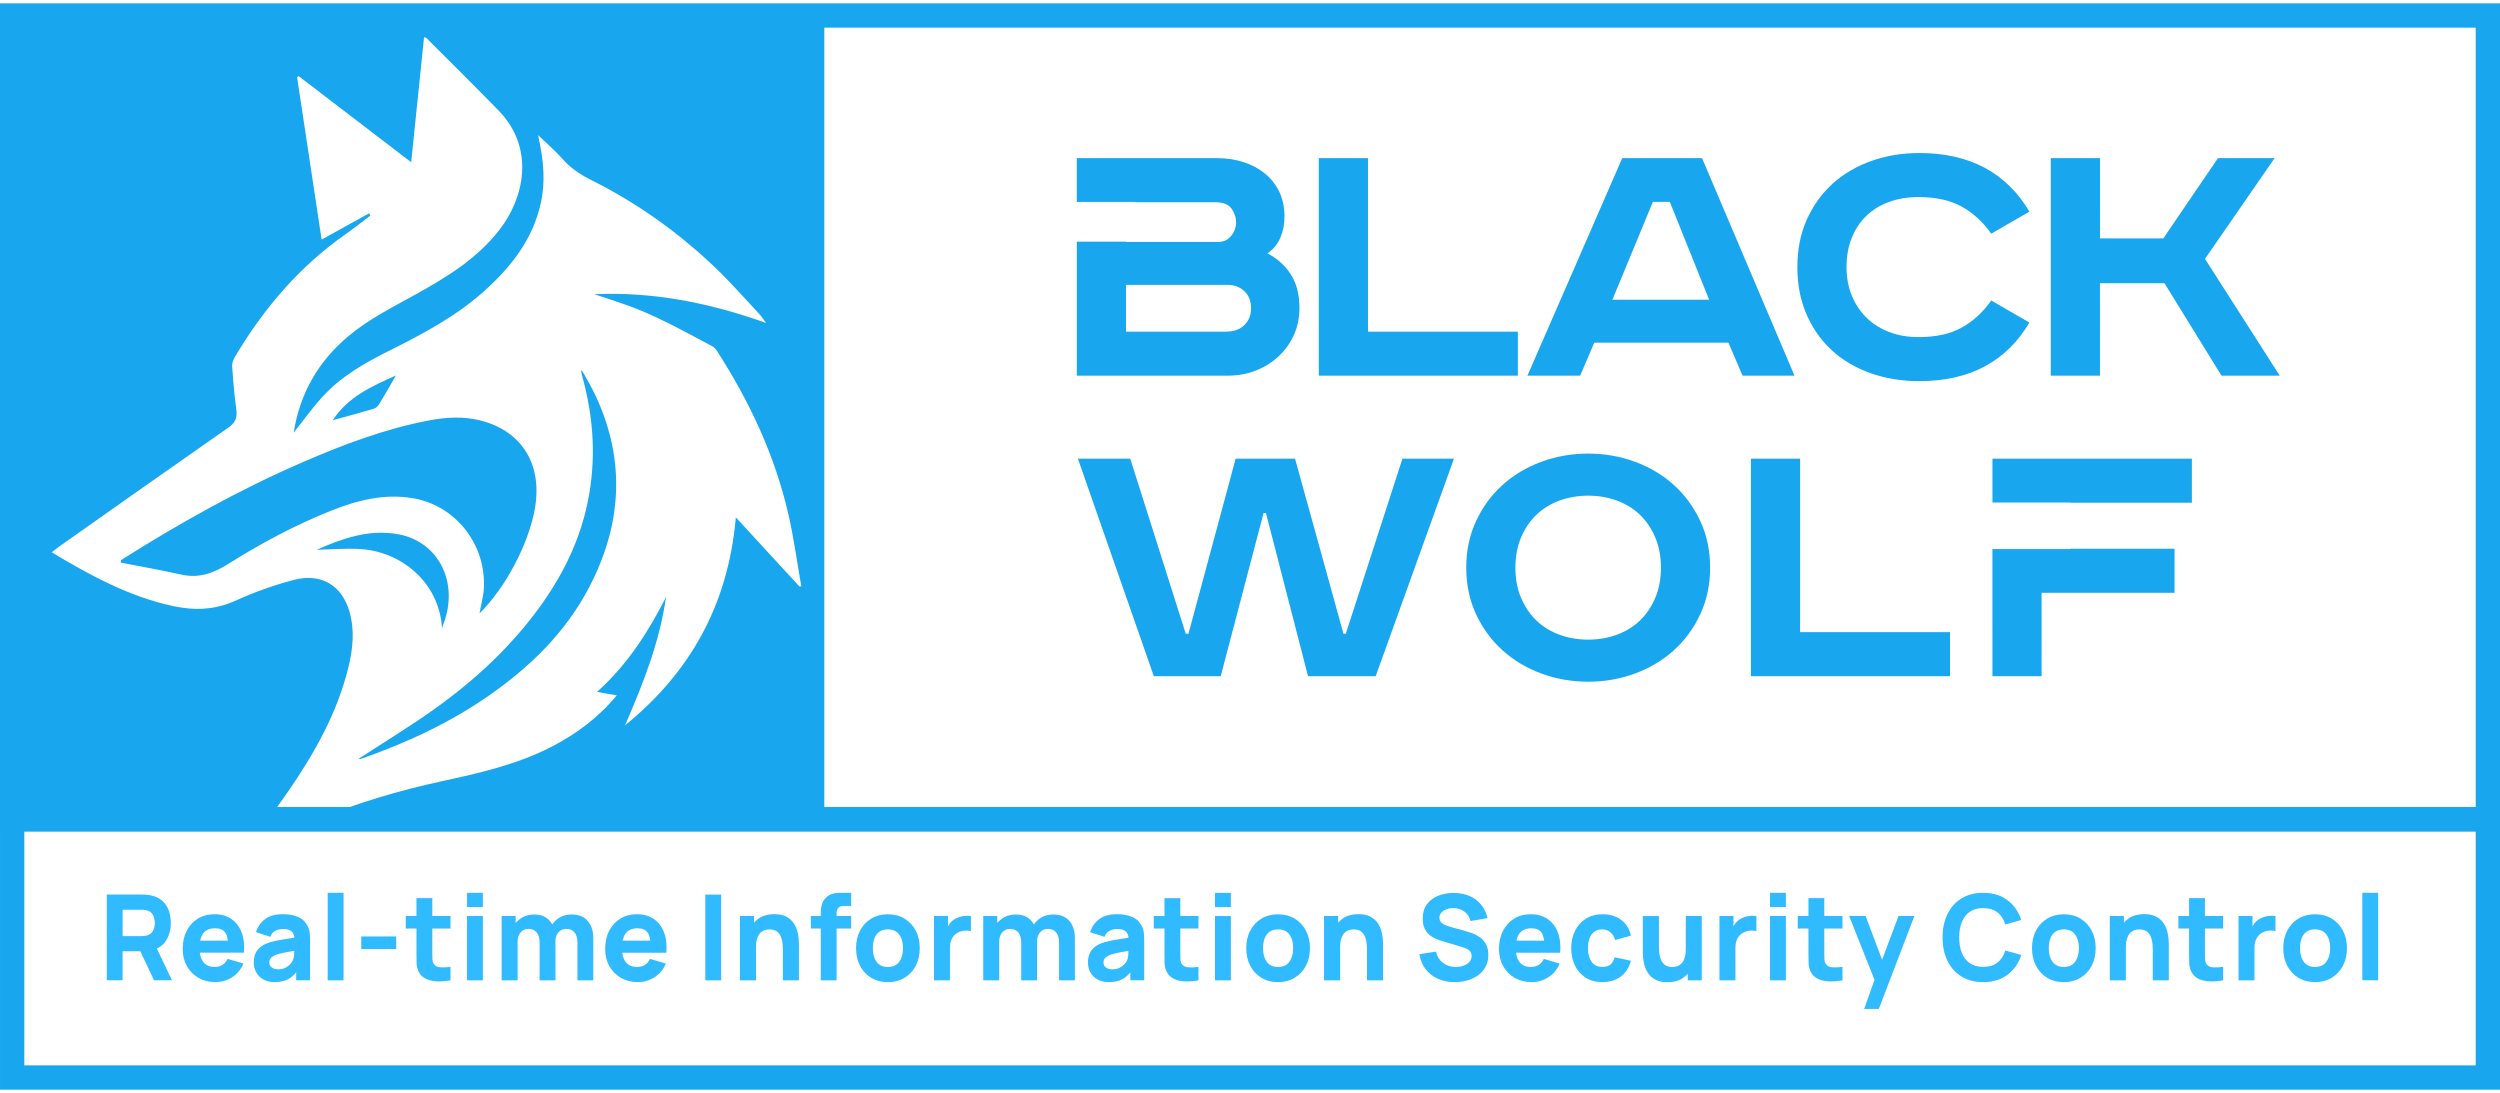
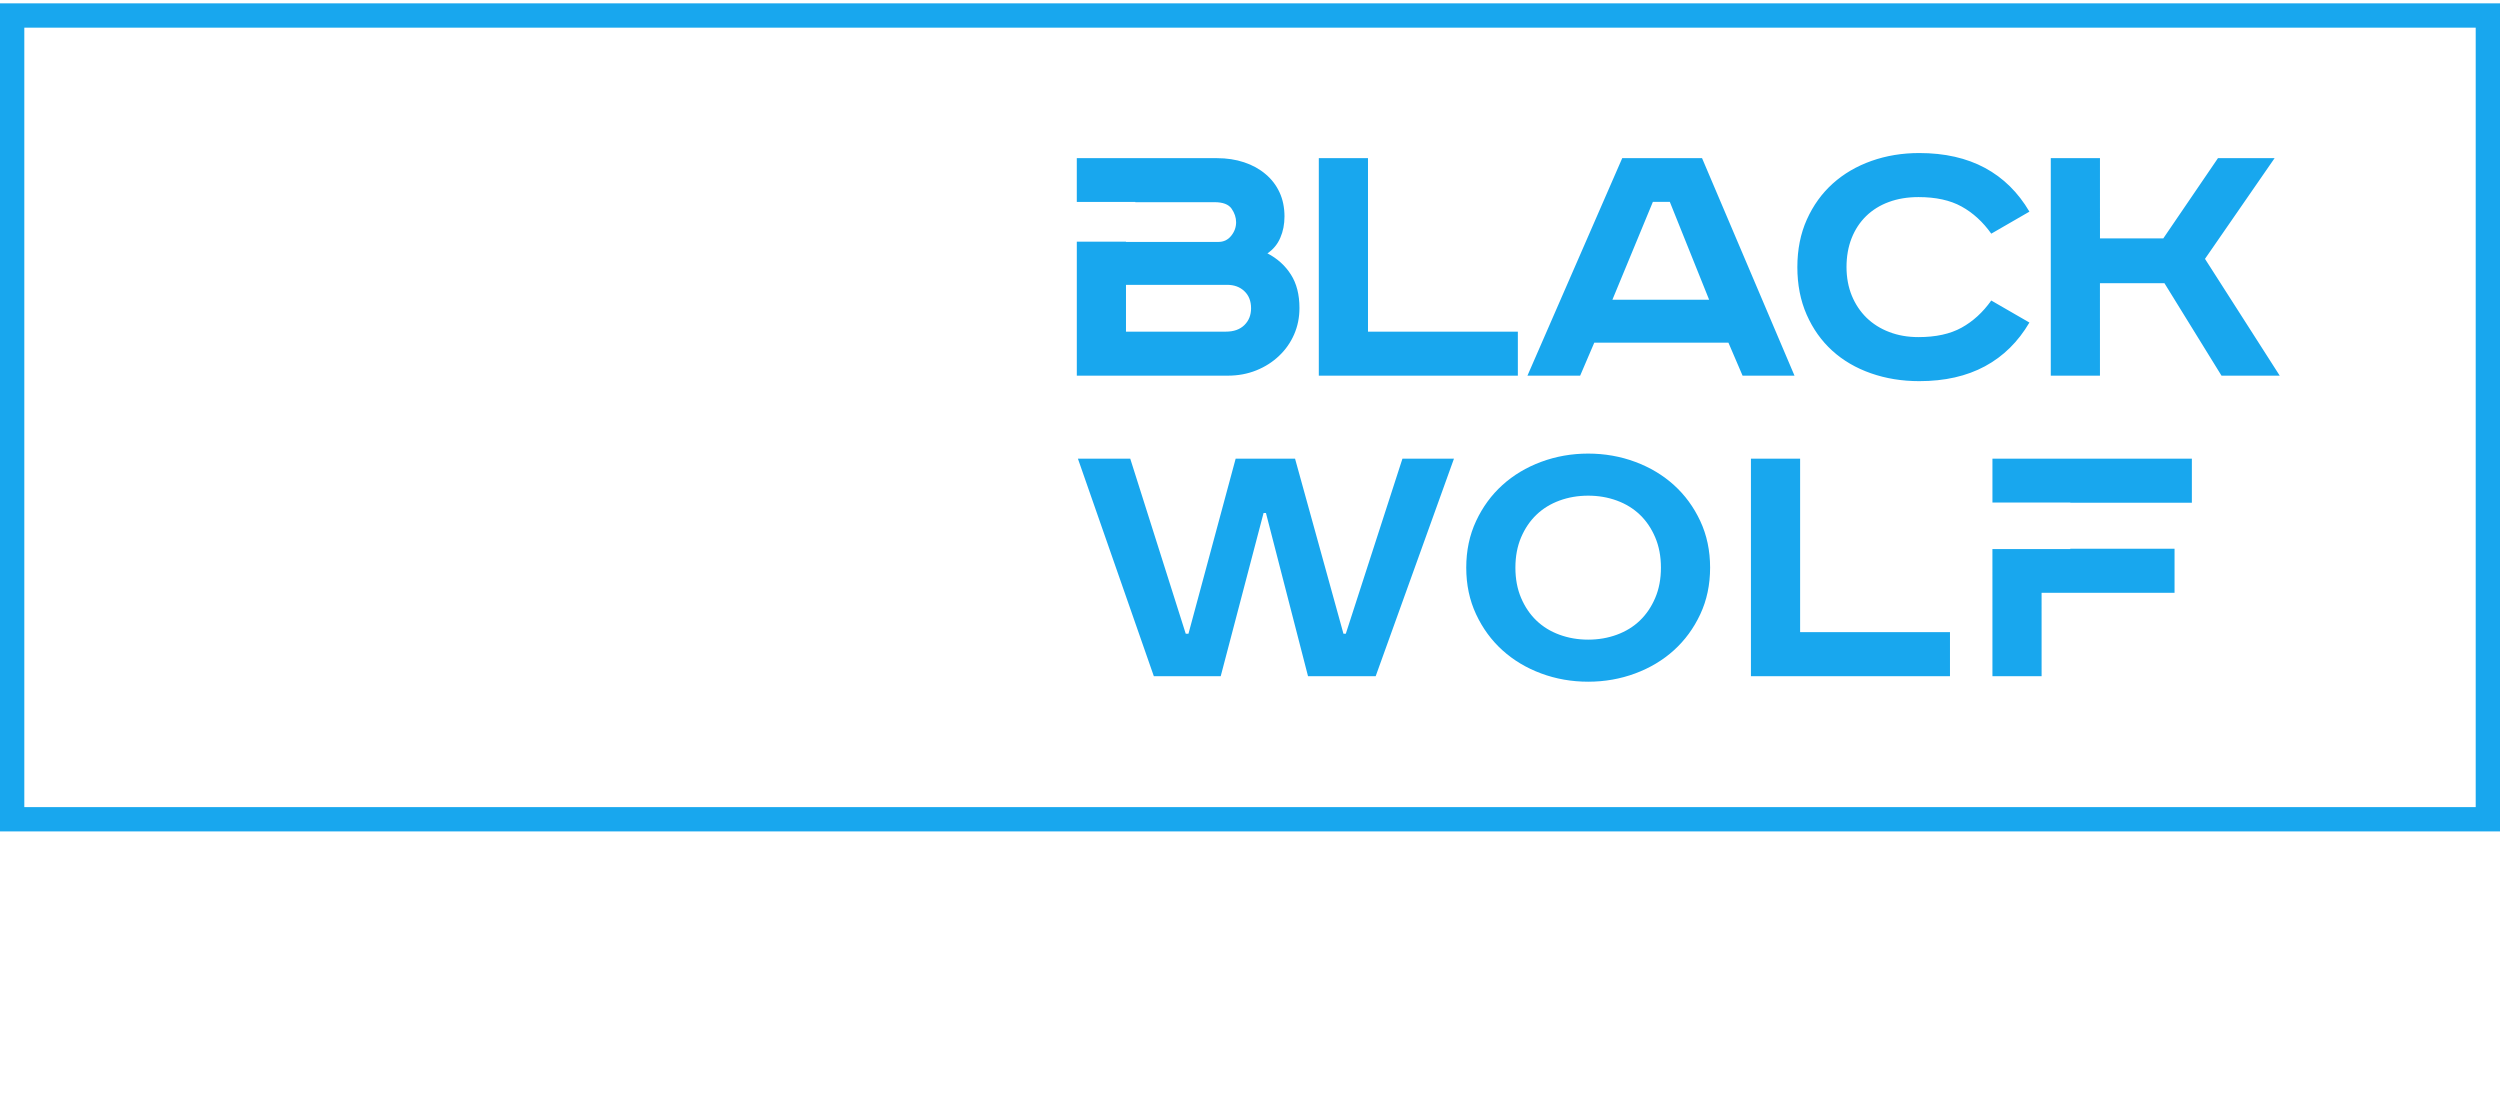
<svg xmlns="http://www.w3.org/2000/svg" xml:space="preserve" width="215" height="94" version="1.1" style="shape-rendering:geometricPrecision; text-rendering:geometricPrecision; image-rendering:optimizeQuality; fill-rule:evenodd; clip-rule:evenodd" viewBox="0 0 1443.67 627.32">
  <defs>
    <style type="text/css">
   
    .fil2 {fill:#18A7EE}
    .fil1 {fill:#18A7EE;fill-rule:nonzero}
    .fil0 {fill:#30BAFF;fill-rule:nonzero}
   
  </style>
  </defs>
  <g id="_x0020_7">
    <g id="_2248646873152">
-       <path class="fil0" d="M61.66 564.15l0 -49.5 20.43 0c0.48,0 1.11,0.02 1.91,0.05 0.8,0.03 1.5,0.11 2.13,0.23 2.89,0.45 5.27,1.43 7.11,2.92 1.85,1.49 3.21,3.36 4.07,5.62 0.88,2.25 1.32,4.77 1.32,7.55 0,4.15 -1.02,7.69 -3.03,10.63 -2.01,2.94 -5.17,4.77 -9.48,5.45l-4.04 0.28 -11.29 0 0 16.77 -9.14 0zm27.3 0l-9.55 -20.15 9.41 -1.85 10.5 22 -10.35 0zm-18.16 -25.5l10.89 0c0.47,0 0.99,-0.02 1.54,-0.07 0.56,-0.05 1.07,-0.14 1.55,-0.28 1.23,-0.34 2.18,-0.92 2.86,-1.74 0.68,-0.81 1.14,-1.72 1.4,-2.71 0.25,-0.99 0.38,-1.93 0.38,-2.82 0,-0.9 -0.13,-1.85 -0.38,-2.85 -0.26,-0.99 -0.72,-1.9 -1.4,-2.71 -0.68,-0.81 -1.63,-1.38 -2.86,-1.73 -0.48,-0.14 -0.99,-0.23 -1.55,-0.28 -0.56,-0.05 -1.07,-0.07 -1.54,-0.07l-10.89 0 0 15.27zm53.6 26.54c-3.72,0 -6.99,-0.83 -9.82,-2.47 -2.84,-1.64 -5.06,-3.9 -6.66,-6.77 -1.61,-2.87 -2.41,-6.17 -2.41,-9.88 0,-4.06 0.78,-7.59 2.36,-10.59 1.57,-3 3.73,-5.34 6.49,-7 2.76,-1.66 5.94,-2.48 9.52,-2.48 3.81,0 7.05,0.92 9.72,2.75 2.67,1.84 4.64,4.42 5.92,7.73 1.27,3.33 1.73,7.23 1.34,11.73l-9.05 0 0 -3.44c0,-3.79 -0.58,-6.51 -1.76,-8.17 -1.18,-1.66 -3.1,-2.49 -5.78,-2.49 -3.11,0 -5.4,0.96 -6.87,2.9 -1.46,1.93 -2.2,4.8 -2.2,8.58 0,3.46 0.74,6.14 2.2,8.02 1.47,1.89 3.63,2.84 6.47,2.84 1.8,0 3.33,-0.4 4.61,-1.2 1.27,-0.8 2.25,-1.96 2.92,-3.47l9.15 2.68c-1.38,3.39 -3.52,6.02 -6.47,7.9 -2.95,1.89 -6.17,2.82 -9.68,2.82zm-12.03 -16.98l0 -6.95 24.07 0 0 6.95 -24.07 0zm46.28 16.98c-2.6,0 -4.81,-0.52 -6.6,-1.54 -1.81,-1.03 -3.17,-2.39 -4.1,-4.09 -0.94,-1.71 -1.4,-3.59 -1.4,-5.65 0,-1.72 0.25,-3.29 0.77,-4.71 0.51,-1.42 1.35,-2.68 2.51,-3.77 1.15,-1.09 2.71,-2 4.65,-2.73 1.35,-0.5 2.95,-0.95 4.81,-1.34 1.86,-0.39 3.97,-0.77 6.32,-1.12 2.35,-0.36 4.94,-0.75 7.77,-1.19l-3.29 1.86c0,-2.2 -0.52,-3.82 -1.54,-4.85 -1.03,-1.03 -2.75,-1.55 -5.18,-1.55 -1.34,0 -2.75,0.33 -4.2,0.99 -1.46,0.67 -2.48,1.85 -3.06,3.54l-8.27 -2.68c0.92,-3.06 2.65,-5.56 5.18,-7.49 2.52,-1.93 5.98,-2.89 10.35,-2.89 3.2,0 6.05,0.5 8.54,1.51 2.49,1.01 4.37,2.75 5.65,5.23 0.72,1.37 1.15,2.75 1.28,4.12 0.13,1.38 0.2,2.91 0.2,4.61l0 22.69 -8 0 0 -7.63 1.14 1.58c-1.77,2.5 -3.68,4.3 -5.72,5.4 -2.06,1.11 -4.66,1.68 -7.79,1.68zm1.94 -7.36c1.68,0 3.1,-0.31 4.27,-0.92 1.15,-0.6 2.07,-1.3 2.75,-2.08 0.68,-0.78 1.15,-1.43 1.38,-1.96 0.48,-1.01 0.76,-2.19 0.84,-3.53 0.08,-1.34 0.11,-2.46 0.11,-3.35l2.69 0.68c-2.71,0.46 -4.91,0.84 -6.59,1.15 -1.68,0.31 -3.04,0.6 -4.07,0.85 -1.03,0.25 -1.93,0.53 -2.71,0.83 -0.91,0.37 -1.62,0.76 -2.16,1.18 -0.55,0.42 -0.95,0.89 -1.22,1.4 -0.25,0.5 -0.38,1.07 -0.38,1.68 0,0.85 0.21,1.58 0.62,2.18 0.42,0.6 1,1.07 1.76,1.4 0.76,0.32 1.67,0.48 2.72,0.48zm28.65 6.33l0 -50.53 9.15 0 0 50.53 -9.15 0zm19.38 -18.08l0 -7.23 20.17 0 0 7.23 -20.17 0zm51.52 18.08c-2.51,0.48 -4.97,0.68 -7.37,0.63 -2.42,-0.06 -4.57,-0.49 -6.46,-1.31 -1.89,-0.81 -3.34,-2.12 -4.33,-3.93 -0.9,-1.69 -1.36,-3.42 -1.41,-5.18 -0.05,-1.75 -0.07,-3.73 -0.07,-5.96l0 -31.69 9.14 0 0 31.15c0,1.45 0.02,2.74 0.06,3.9 0.03,1.15 0.25,2.08 0.68,2.77 0.81,1.31 2.1,2.02 3.87,2.13 1.77,0.12 3.74,0.02 5.89,-0.27l0 7.77zm-25.83 -29.9l0 -7.23 25.83 0 0 7.23 -25.83 0zm35.39 -12.38l0 -8.24 9.14 0 0 8.24 -9.14 0zm0 42.29l0 -37.13 9.14 0 0 37.13 -9.14 0zm63.75 0l0 -21.93c0,-2.45 -0.56,-4.37 -1.69,-5.73 -1.13,-1.37 -2.7,-2.04 -4.69,-2.04 -1.27,0 -2.39,0.29 -3.33,0.9 -0.95,0.61 -1.67,1.46 -2.2,2.55 -0.53,1.09 -0.8,2.35 -0.8,3.77l-3.84 -2.62c0,-2.54 0.6,-4.79 1.77,-6.73 1.18,-1.95 2.75,-3.48 4.74,-4.56 1.98,-1.09 4.18,-1.63 6.6,-1.63 4.15,0 7.28,1.25 9.4,3.76 2.12,2.51 3.18,5.8 3.18,9.86l0 24.41 -9.15 0zm-43.77 0l0 -37.13 8.07 0 0 12.31 1.15 0 0 24.82 -9.21 0zm21.92 0l0 -21.93c0,-2.45 -0.56,-4.37 -1.69,-5.73 -1.13,-1.37 -2.71,-2.04 -4.69,-2.04 -1.91,0 -3.44,0.66 -4.58,2.01 -1.15,1.34 -1.73,3.08 -1.73,5.21l-3.84 -2.75c0,-2.43 0.6,-4.61 1.78,-6.53 1.19,-1.93 2.8,-3.45 4.81,-4.57 2,-1.12 4.24,-1.69 6.73,-1.69 2.85,0 5.19,0.62 7.02,1.85 1.82,1.24 3.17,2.89 4.04,4.95 0.88,2.07 1.31,4.34 1.31,6.81l0 24.41 -9.14 0zm56.76 1.03c-3.72,0 -6.99,-0.83 -9.82,-2.47 -2.84,-1.64 -5.06,-3.9 -6.67,-6.77 -1.6,-2.87 -2.4,-6.17 -2.4,-9.88 0,-4.06 0.78,-7.59 2.36,-10.59 1.57,-3 3.73,-5.34 6.49,-7 2.75,-1.66 5.94,-2.48 9.51,-2.48 3.82,0 7.06,0.92 9.72,2.75 2.67,1.84 4.64,4.42 5.91,7.73 1.28,3.33 1.73,7.23 1.35,11.73l-9.05 0 0 -3.44c0,-3.79 -0.58,-6.51 -1.76,-8.17 -1.18,-1.66 -3.1,-2.49 -5.78,-2.49 -3.11,0 -5.4,0.96 -6.87,2.9 -1.46,1.93 -2.2,4.8 -2.2,8.58 0,3.46 0.74,6.14 2.2,8.02 1.47,1.89 3.62,2.84 6.46,2.84 1.8,0 3.33,-0.4 4.61,-1.2 1.28,-0.8 2.26,-1.96 2.93,-3.47l9.14 2.68c-1.37,3.39 -3.52,6.02 -6.46,7.9 -2.95,1.89 -6.17,2.82 -9.68,2.82zm-12.03 -16.98l0 -6.95 24.07 0 0 6.95 -24.07 0zm50.97 15.95l0 -49.5 9.15 0 0 49.5 -9.15 0zm44.79 0l0 -17.53c0,-0.85 -0.04,-1.94 -0.14,-3.25 -0.08,-1.32 -0.36,-2.63 -0.84,-3.96 -0.47,-1.33 -1.23,-2.44 -2.3,-3.33 -1.07,-0.9 -2.57,-1.34 -4.53,-1.34 -0.79,0 -1.62,0.13 -2.52,0.38 -0.89,0.25 -1.73,0.73 -2.52,1.45 -0.79,0.72 -1.42,1.79 -1.93,3.19 -0.5,1.39 -0.76,3.25 -0.76,5.57l-5.24 -2.55c0,-2.94 0.57,-5.68 1.74,-8.25 1.16,-2.56 2.92,-4.64 5.27,-6.22 2.34,-1.58 5.29,-2.37 8.86,-2.37 2.84,0 5.16,0.49 6.95,1.48 1.79,0.99 3.19,2.24 4.19,3.75 1,1.51 1.7,3.08 2.13,4.72 0.42,1.64 0.68,3.14 0.76,4.5 0.1,1.34 0.14,2.33 0.14,2.95l0 20.83 -9.29 0zm-24.81 0l0 -37.13 8.14 0 0 12.31 1.14 0 0 24.82 -9.28 0zm46.69 0l0 -36.99c0,-0.94 0.01,-2.01 0.06,-3.2 0.05,-1.19 0.24,-2.4 0.56,-3.61 0.33,-1.21 0.92,-2.32 1.8,-3.29 1.12,-1.29 2.34,-2.17 3.64,-2.64 1.32,-0.47 2.58,-0.72 3.82,-0.76 1.23,-0.03 2.28,-0.04 3.16,-0.04l4.5 0 0 7.56 -4.17 0c-1.43,0 -2.5,0.37 -3.19,1.11 -0.7,0.74 -1.04,1.64 -1.04,2.67l0 39.19 -9.14 0zm-5.72 -29.9l0 -7.23 23.27 0 0 7.23 -23.27 0zm44.45 30.94c-3.64,0 -6.85,-0.84 -9.61,-2.51 -2.75,-1.67 -4.89,-3.99 -6.43,-6.93 -1.54,-2.94 -2.31,-6.33 -2.31,-10.15 0,-3.88 0.78,-7.29 2.35,-10.23 1.58,-2.94 3.74,-5.24 6.49,-6.88 2.75,-1.66 5.94,-2.47 9.51,-2.47 3.66,0 6.88,0.84 9.64,2.51 2.76,1.67 4.92,3.98 6.47,6.92 1.54,2.94 2.32,6.33 2.32,10.16 0,3.85 -0.78,7.24 -2.34,10.19 -1.56,2.94 -3.72,5.25 -6.49,6.91 -2.76,1.66 -5.97,2.5 -9.6,2.5zm0 -8.74c2.94,0 5.14,-1.02 6.59,-3.05 1.44,-2.03 2.16,-4.62 2.16,-7.81 0,-3.3 -0.73,-5.94 -2.2,-7.9 -1.46,-1.97 -3.65,-2.96 -6.55,-2.96 -1.99,0 -3.62,0.46 -4.9,1.38 -1.28,0.92 -2.23,2.19 -2.84,3.81 -0.61,1.63 -0.92,3.52 -0.92,5.67 0,3.33 0.74,5.96 2.2,7.92 1.46,1.96 3.62,2.94 6.46,2.94zm26.64 7.7l0 -37.13 8.08 0 0 9.08 -0.88 -1.17c0.48,-1.28 1.1,-2.45 1.89,-3.51 0.79,-1.05 1.75,-1.93 2.9,-2.61 0.87,-0.55 1.82,-0.99 2.86,-1.3 1.03,-0.31 2.09,-0.5 3.19,-0.58 1.1,-0.08 2.2,-0.05 3.29,0.09l0 8.74c-1.01,-0.33 -2.18,-0.44 -3.51,-0.33 -1.33,0.1 -2.55,0.42 -3.62,0.95 -1.07,0.51 -1.98,1.17 -2.72,2.01 -0.74,0.84 -1.3,1.82 -1.68,2.96 -0.38,1.14 -0.58,2.42 -0.58,3.84l0 18.98 -9.21 0zm72.24 0l0 -21.93c0,-2.45 -0.56,-4.37 -1.69,-5.73 -1.13,-1.37 -2.71,-2.04 -4.69,-2.04 -1.27,0 -2.39,0.29 -3.33,0.9 -0.94,0.61 -1.66,1.46 -2.19,2.55 -0.53,1.09 -0.8,2.35 -0.8,3.77l-3.84 -2.62c0,-2.54 0.6,-4.79 1.77,-6.73 1.17,-1.95 2.75,-3.48 4.73,-4.56 1.99,-1.09 4.18,-1.63 6.6,-1.63 4.15,0 7.28,1.25 9.4,3.76 2.12,2.51 3.17,5.8 3.17,9.86l0 24.41 -9.14 0zm-43.78 0l0 -37.13 8.08 0 0 12.31 1.14 0 0 24.82 -9.21 0zm21.92 0l0 -21.93c0,-2.45 -0.56,-4.37 -1.69,-5.73 -1.13,-1.37 -2.7,-2.04 -4.69,-2.04 -1.9,0 -3.43,0.66 -4.58,2.01 -1.15,1.34 -1.73,3.08 -1.73,5.21l-3.84 -2.75c0,-2.43 0.6,-4.61 1.78,-6.53 1.19,-1.93 2.79,-3.45 4.81,-4.57 2,-1.12 4.24,-1.69 6.73,-1.69 2.85,0 5.19,0.62 7.02,1.85 1.82,1.24 3.17,2.89 4.03,4.95 0.88,2.07 1.32,4.34 1.32,6.81l0 24.41 -9.15 0zm50.65 1.03c-2.6,0 -4.81,-0.52 -6.6,-1.54 -1.8,-1.03 -3.17,-2.39 -4.1,-4.09 -0.93,-1.71 -1.4,-3.59 -1.4,-5.65 0,-1.72 0.25,-3.29 0.77,-4.71 0.51,-1.42 1.35,-2.68 2.51,-3.77 1.15,-1.09 2.7,-2 4.65,-2.73 1.34,-0.5 2.94,-0.95 4.81,-1.34 1.86,-0.39 3.97,-0.77 6.32,-1.12 2.36,-0.36 4.94,-0.75 7.77,-1.19l-3.29 1.86c0,-2.2 -0.53,-3.82 -1.55,-4.85 -1.03,-1.03 -2.75,-1.55 -5.17,-1.55 -1.35,0 -2.75,0.33 -4.21,0.99 -1.46,0.67 -2.48,1.85 -3.06,3.54l-8.27 -2.68c0.92,-3.06 2.65,-5.56 5.18,-7.49 2.53,-1.93 5.98,-2.89 10.36,-2.89 3.2,0 6.05,0.5 8.54,1.51 2.49,1.01 4.36,2.75 5.65,5.23 0.72,1.37 1.14,2.75 1.27,4.12 0.14,1.38 0.2,2.91 0.2,4.61l0 22.69 -8 0 0 -7.63 1.14 1.58c-1.77,2.5 -3.68,4.3 -5.72,5.4 -2.05,1.11 -4.66,1.68 -7.79,1.68zm1.94 -7.36c1.69,0 3.11,-0.31 4.27,-0.92 1.15,-0.6 2.08,-1.3 2.76,-2.08 0.68,-0.78 1.14,-1.43 1.38,-1.96 0.47,-1.01 0.76,-2.19 0.83,-3.53 0.08,-1.34 0.11,-2.46 0.11,-3.35l2.69 0.68c-2.71,0.46 -4.91,0.84 -6.59,1.15 -1.68,0.31 -3.03,0.6 -4.07,0.85 -1.03,0.25 -1.93,0.53 -2.71,0.83 -0.9,0.37 -1.62,0.76 -2.16,1.18 -0.55,0.42 -0.95,0.89 -1.21,1.4 -0.26,0.5 -0.39,1.07 -0.39,1.68 0,0.85 0.21,1.58 0.62,2.18 0.42,0.6 1,1.07 1.76,1.4 0.76,0.32 1.67,0.48 2.72,0.48zm49.77 6.33c-2.51,0.48 -4.97,0.68 -7.37,0.63 -2.41,-0.06 -4.56,-0.49 -6.46,-1.31 -1.89,-0.81 -3.33,-2.12 -4.33,-3.93 -0.89,-1.69 -1.36,-3.42 -1.41,-5.18 -0.05,-1.75 -0.06,-3.73 -0.06,-5.96l0 -31.69 9.14 0 0 31.15c0,1.45 0.02,2.74 0.06,3.9 0.02,1.15 0.25,2.08 0.68,2.77 0.8,1.31 2.1,2.02 3.87,2.13 1.77,0.12 3.73,0.02 5.88,-0.27l0 7.77zm-25.82 -29.9l0 -7.23 25.82 0 0 7.23 -25.82 0zm35.38 -12.38l0 -8.24 9.15 0 0 8.24 -9.15 0zm0 42.29l0 -37.13 9.15 0 0 37.13 -9.15 0zm36.39 1.03c-3.65,0 -6.86,-0.84 -9.61,-2.51 -2.75,-1.67 -4.89,-3.99 -6.44,-6.93 -1.54,-2.94 -2.31,-6.33 -2.31,-10.15 0,-3.88 0.78,-7.29 2.36,-10.23 1.57,-2.94 3.73,-5.24 6.49,-6.88 2.75,-1.66 5.93,-2.47 9.51,-2.47 3.65,0 6.87,0.84 9.64,2.51 2.76,1.67 4.92,3.98 6.46,6.92 1.54,2.94 2.32,6.33 2.32,10.16 0,3.85 -0.78,7.24 -2.34,10.19 -1.55,2.94 -3.72,5.25 -6.49,6.91 -2.76,1.66 -5.97,2.5 -9.6,2.5zm0 -8.74c2.94,0 5.13,-1.02 6.58,-3.05 1.44,-2.03 2.16,-4.62 2.16,-7.81 0,-3.3 -0.73,-5.94 -2.2,-7.9 -1.46,-1.97 -3.64,-2.96 -6.54,-2.96 -2,0 -3.63,0.46 -4.9,1.38 -1.29,0.92 -2.23,2.19 -2.84,3.81 -0.62,1.63 -0.93,3.52 -0.93,5.67 0,3.33 0.74,5.96 2.2,7.92 1.47,1.96 3.63,2.94 6.47,2.94zm51.38 7.7l0 -17.53c0,-0.85 -0.04,-1.94 -0.14,-3.25 -0.08,-1.32 -0.37,-2.63 -0.84,-3.96 -0.47,-1.33 -1.23,-2.44 -2.3,-3.33 -1.07,-0.9 -2.57,-1.34 -4.53,-1.34 -0.79,0 -1.62,0.13 -2.52,0.38 -0.89,0.25 -1.73,0.73 -2.52,1.45 -0.79,0.72 -1.42,1.79 -1.93,3.19 -0.5,1.39 -0.76,3.25 -0.76,5.57l-5.24 -2.55c0,-2.94 0.57,-5.68 1.74,-8.25 1.16,-2.56 2.92,-4.64 5.27,-6.22 2.34,-1.58 5.29,-2.37 8.86,-2.37 2.84,0 5.16,0.49 6.95,1.48 1.79,0.99 3.19,2.24 4.19,3.75 1,1.51 1.7,3.08 2.12,4.72 0.43,1.64 0.69,3.14 0.77,4.5 0.1,1.34 0.14,2.33 0.14,2.95l0 20.83 -9.29 0zm-24.81 0l0 -37.13 8.14 0 0 12.31 1.14 0 0 24.82 -9.28 0zm75.4 1.03c-3.59,0 -6.82,-0.65 -9.7,-1.95 -2.88,-1.3 -5.24,-3.15 -7.09,-5.57 -1.85,-2.42 -3.03,-5.29 -3.52,-8.64l9.54 -1.44c0.68,2.84 2.06,5.03 4.17,6.56 2.11,1.54 4.5,2.3 7.2,2.3 1.5,0 2.96,-0.24 4.37,-0.72 1.42,-0.49 2.57,-1.19 3.49,-2.13 0.91,-0.94 1.35,-2.1 1.35,-3.48 0,-0.5 -0.06,-0.99 -0.21,-1.46 -0.15,-0.47 -0.39,-0.91 -0.73,-1.31 -0.33,-0.41 -0.8,-0.8 -1.42,-1.17 -0.62,-0.37 -1.4,-0.7 -2.34,-1l-12.57 -3.78c-0.95,-0.27 -2.04,-0.66 -3.28,-1.17 -1.24,-0.5 -2.45,-1.23 -3.62,-2.16 -1.17,-0.94 -2.12,-2.19 -2.9,-3.73 -0.77,-1.55 -1.15,-3.5 -1.15,-5.86 0,-3.33 0.81,-6.09 2.45,-8.28 1.63,-2.2 3.82,-3.84 6.55,-4.92 2.74,-1.07 5.76,-1.61 9.09,-1.58 3.33,0.05 6.32,0.63 8.94,1.76 2.63,1.12 4.82,2.75 6.6,4.89 1.77,2.15 3.04,4.77 3.83,7.86l-9.88 1.72c-0.36,-1.6 -1.02,-2.95 -1.99,-4.05 -0.96,-1.11 -2.11,-1.94 -3.44,-2.51 -1.33,-0.57 -2.73,-0.88 -4.19,-0.92 -1.43,-0.05 -2.78,0.14 -4.04,0.59 -1.27,0.45 -2.3,1.11 -3.1,1.95 -0.8,0.85 -1.2,1.85 -1.2,3.02 0,1.08 0.33,1.95 0.98,2.63 0.65,0.68 1.47,1.23 2.46,1.64 0.98,0.41 1.99,0.76 3.02,1.03l8.41 2.33c1.26,0.35 2.64,0.8 4.17,1.35 1.53,0.56 2.99,1.34 4.39,2.34 1.41,0.99 2.55,2.32 3.47,3.94 0.9,1.63 1.35,3.69 1.35,6.19 0,2.66 -0.54,4.97 -1.63,6.95 -1.08,1.98 -2.55,3.62 -4.38,4.92 -1.85,1.3 -3.92,2.27 -6.24,2.91 -2.32,0.64 -4.71,0.96 -7.18,0.96zm44.51 0c-3.72,0 -6.99,-0.83 -9.82,-2.47 -2.84,-1.64 -5.06,-3.9 -6.66,-6.77 -1.61,-2.87 -2.41,-6.17 -2.41,-9.88 0,-4.06 0.78,-7.59 2.36,-10.59 1.57,-3 3.73,-5.34 6.49,-7 2.75,-1.66 5.93,-2.48 9.51,-2.48 3.81,0 7.05,0.92 9.72,2.75 2.67,1.84 4.64,4.42 5.92,7.73 1.27,3.33 1.73,7.23 1.34,11.73l-9.05 0 0 -3.44c0,-3.79 -0.58,-6.51 -1.76,-8.17 -1.17,-1.66 -3.1,-2.49 -5.77,-2.49 -3.12,0 -5.4,0.96 -6.88,2.9 -1.46,1.93 -2.2,4.8 -2.2,8.58 0,3.46 0.74,6.14 2.2,8.02 1.47,1.89 3.63,2.84 6.47,2.84 1.8,0 3.33,-0.4 4.61,-1.2 1.27,-0.8 2.25,-1.96 2.93,-3.47l9.14 2.68c-1.37,3.39 -3.52,6.02 -6.47,7.9 -2.95,1.89 -6.17,2.82 -9.68,2.82zm-12.03 -16.98l0 -6.95 24.07 0 0 6.95 -24.07 0zm52.86 16.98c-3.76,0 -6.99,-0.86 -9.68,-2.58 -2.7,-1.72 -4.76,-4.06 -6.19,-7.02 -1.43,-2.95 -2.15,-6.29 -2.15,-10 0,-3.76 0.75,-7.11 2.24,-10.07 1.48,-2.95 3.58,-5.28 6.29,-6.98 2.71,-1.69 5.91,-2.54 9.61,-2.54 4.28,0 7.89,1.1 10.78,3.31 2.9,2.21 4.75,5.24 5.56,9.06l-9.14 2.47c-0.54,-1.93 -1.47,-3.43 -2.81,-4.5 -1.33,-1.07 -2.84,-1.62 -4.53,-1.62 -1.93,0 -3.51,0.47 -4.73,1.42 -1.23,0.95 -2.14,2.24 -2.73,3.88 -0.58,1.64 -0.87,3.49 -0.87,5.55 0,3.23 0.7,5.85 2.1,7.85 1.4,2.01 3.48,3.01 6.23,3.01 2.06,0 3.64,-0.48 4.71,-1.44 1.07,-0.96 1.89,-2.34 2.42,-4.13l9.35 2c-1.03,3.94 -2.98,6.98 -5.86,9.11 -2.86,2.13 -6.41,3.2 -10.62,3.2zm37.53 0.06c-2.84,0 -5.16,-0.49 -6.96,-1.48 -1.79,-0.98 -3.18,-2.23 -4.18,-3.74 -0.99,-1.51 -1.71,-3.1 -2.14,-4.73 -0.43,-1.64 -0.68,-3.13 -0.77,-4.48 -0.1,-1.35 -0.14,-2.34 -0.14,-2.96l0 -20.83 9.29 0 0 17.54c0,0.84 0.04,1.93 0.14,3.24 0.1,1.32 0.37,2.65 0.84,3.98 0.46,1.33 1.24,2.44 2.31,3.33 1.06,0.89 2.56,1.34 4.51,1.34 0.79,0 1.63,-0.13 2.52,-0.37 0.9,-0.25 1.73,-0.75 2.52,-1.47 0.79,-0.72 1.43,-1.78 1.94,-3.19 0.5,-1.41 0.76,-3.25 0.76,-5.55l5.24 2.54c0,2.94 -0.58,5.69 -1.74,8.25 -1.17,2.57 -2.92,4.64 -5.26,6.22 -2.34,1.58 -5.31,2.37 -8.86,2.37zm11.76 -1.1l0 -12.31 -1.13 0 0 -24.82 9.21 0 0 37.13 -8.08 0zm18.31 0l0 -37.13 8.07 0 0 9.08 -0.88 -1.17c0.47,-1.28 1.09,-2.45 1.88,-3.51 0.79,-1.05 1.75,-1.93 2.9,-2.61 0.88,-0.55 1.82,-0.99 2.86,-1.3 1.03,-0.31 2.09,-0.5 3.19,-0.58 1.1,-0.08 2.2,-0.05 3.3,0.09l0 8.74c-1.01,-0.33 -2.18,-0.44 -3.51,-0.33 -1.34,0.1 -2.55,0.42 -3.62,0.95 -1.07,0.51 -1.99,1.17 -2.72,2.01 -0.74,0.84 -1.31,1.82 -1.69,2.96 -0.38,1.14 -0.57,2.42 -0.57,3.84l0 18.98 -9.21 0zm29.2 -42.29l0 -8.24 9.14 0 0 8.24 -9.14 0zm0 42.29l0 -37.13 9.14 0 0 37.13 -9.14 0zm41.83 0c-2.51,0.48 -4.97,0.68 -7.37,0.63 -2.42,-0.06 -4.57,-0.49 -6.46,-1.31 -1.89,-0.81 -3.34,-2.12 -4.33,-3.93 -0.9,-1.69 -1.36,-3.42 -1.41,-5.18 -0.05,-1.75 -0.07,-3.73 -0.07,-5.96l0 -31.69 9.14 0 0 31.15c0,1.45 0.02,2.74 0.06,3.9 0.03,1.15 0.25,2.08 0.68,2.77 0.81,1.31 2.1,2.02 3.87,2.13 1.77,0.12 3.74,0.02 5.89,-0.27l0 7.77zm-25.82 -29.9l0 -7.23 25.82 0 0 7.23 -25.82 0zm38.35 46.41l6.99 -19.66 0.13 5.77 -15.8 -39.74 9.49 0 10.62 28.12 -2.16 0 10.57 -28.12 9.14 0 -20.51 53.63 -8.47 0zm68.74 -15.47c-4.85,0 -9.02,-1.08 -12.52,-3.23 -3.51,-2.16 -6.21,-5.17 -8.1,-9.05 -1.89,-3.87 -2.85,-8.37 -2.85,-13.5 0,-5.14 0.95,-9.64 2.85,-13.51 1.89,-3.88 4.59,-6.89 8.1,-9.04 3.51,-2.16 7.68,-3.23 12.52,-3.23 5.55,0 10.23,1.41 14,4.23 3.78,2.82 6.43,6.64 7.98,11.45l-9.21 2.61c-0.9,-3 -2.4,-5.34 -4.54,-7 -2.13,-1.66 -4.88,-2.48 -8.24,-2.48 -3.07,0 -5.63,0.69 -7.68,2.09 -2.05,1.4 -3.6,3.37 -4.63,5.91 -1.03,2.55 -1.54,5.54 -1.54,8.98 0,3.44 0.51,6.42 1.54,8.97 1.03,2.55 2.58,4.51 4.63,5.91 2.05,1.4 4.61,2.1 7.68,2.1 3.36,0 6.1,-0.84 8.24,-2.51 2.13,-1.67 3.64,-3.99 4.54,-6.98l9.21 2.62c-1.55,4.81 -4.2,8.63 -7.98,11.44 -3.78,2.82 -8.45,4.23 -14,4.23zm46.53 0c-3.65,0 -6.86,-0.84 -9.61,-2.51 -2.75,-1.67 -4.89,-3.99 -6.44,-6.93 -1.54,-2.94 -2.3,-6.33 -2.3,-10.15 0,-3.88 0.77,-7.29 2.35,-10.23 1.57,-2.94 3.73,-5.24 6.49,-6.88 2.75,-1.66 5.93,-2.47 9.51,-2.47 3.66,0 6.88,0.84 9.64,2.51 2.76,1.67 4.92,3.98 6.46,6.92 1.54,2.94 2.32,6.33 2.32,10.16 0,3.85 -0.78,7.24 -2.33,10.19 -1.56,2.94 -3.72,5.25 -6.49,6.91 -2.76,1.66 -5.97,2.5 -9.6,2.5zm0 -8.74c2.94,0 5.13,-1.02 6.58,-3.05 1.44,-2.03 2.16,-4.62 2.16,-7.81 0,-3.3 -0.73,-5.94 -2.2,-7.9 -1.46,-1.97 -3.64,-2.96 -6.54,-2.96 -2,0 -3.63,0.46 -4.9,1.38 -1.29,0.92 -2.23,2.19 -2.84,3.81 -0.62,1.63 -0.93,3.52 -0.93,5.67 0,3.33 0.74,5.96 2.2,7.92 1.47,1.96 3.63,2.94 6.47,2.94zm51.38 7.7l0 -17.53c0,-0.85 -0.04,-1.94 -0.13,-3.25 -0.09,-1.32 -0.37,-2.63 -0.84,-3.96 -0.47,-1.33 -1.23,-2.44 -2.3,-3.33 -1.07,-0.9 -2.57,-1.34 -4.53,-1.34 -0.79,0 -1.62,0.13 -2.52,0.38 -0.89,0.25 -1.73,0.73 -2.52,1.45 -0.78,0.72 -1.42,1.79 -1.93,3.19 -0.5,1.39 -0.76,3.25 -0.76,5.57l-5.24 -2.55c0,-2.94 0.57,-5.68 1.74,-8.25 1.16,-2.56 2.92,-4.64 5.27,-6.22 2.34,-1.58 5.29,-2.37 8.86,-2.37 2.84,0 5.16,0.49 6.95,1.48 1.79,0.99 3.19,2.24 4.19,3.75 1,1.51 1.7,3.08 2.13,4.72 0.42,1.64 0.68,3.14 0.76,4.5 0.1,1.34 0.14,2.33 0.14,2.95l0 20.83 -9.29 0zm-24.81 0l0 -37.13 8.14 0 0 12.31 1.14 0 0 24.82 -9.28 0zm65.44 0c-2.51,0.48 -4.97,0.68 -7.38,0.63 -2.41,-0.06 -4.56,-0.49 -6.45,-1.31 -1.89,-0.81 -3.34,-2.12 -4.33,-3.93 -0.9,-1.69 -1.36,-3.42 -1.41,-5.18 -0.05,-1.75 -0.07,-3.73 -0.07,-5.96l0 -31.69 9.14 0 0 31.15c0,1.45 0.02,2.74 0.06,3.9 0.03,1.15 0.25,2.08 0.68,2.77 0.81,1.31 2.1,2.02 3.87,2.13 1.77,0.12 3.74,0.02 5.89,-0.27l0 7.77zm-25.83 -29.9l0 -7.23 25.83 0 0 7.23 -25.83 0zm34.72 29.9l0 -37.13 8.07 0 0 9.08 -0.88 -1.17c0.48,-1.28 1.1,-2.45 1.89,-3.51 0.79,-1.05 1.75,-1.93 2.9,-2.61 0.88,-0.55 1.82,-0.99 2.86,-1.3 1.03,-0.31 2.09,-0.5 3.19,-0.58 1.1,-0.08 2.2,-0.05 3.3,0.09l0 8.74c-1.02,-0.33 -2.18,-0.44 -3.51,-0.33 -1.34,0.1 -2.55,0.42 -3.62,0.95 -1.07,0.51 -1.99,1.17 -2.73,2.01 -0.74,0.84 -1.3,1.82 -1.68,2.96 -0.38,1.14 -0.57,2.42 -0.57,3.84l0 18.98 -9.21 0zm44.18 1.03c-3.64,0 -6.85,-0.84 -9.61,-2.51 -2.75,-1.67 -4.89,-3.99 -6.44,-6.93 -1.53,-2.94 -2.3,-6.33 -2.3,-10.15 0,-3.88 0.78,-7.29 2.35,-10.23 1.58,-2.94 3.74,-5.24 6.49,-6.88 2.75,-1.66 5.93,-2.47 9.51,-2.47 3.66,0 6.88,0.84 9.64,2.51 2.76,1.67 4.92,3.98 6.47,6.92 1.54,2.94 2.32,6.33 2.32,10.16 0,3.85 -0.77,7.24 -2.33,10.19 -1.56,2.94 -3.72,5.25 -6.49,6.91 -2.76,1.66 -5.97,2.5 -9.6,2.5zm0 -8.74c2.94,0 5.14,-1.02 6.59,-3.05 1.44,-2.03 2.16,-4.62 2.16,-7.81 0,-3.3 -0.73,-5.94 -2.2,-7.9 -1.46,-1.97 -3.65,-2.96 -6.55,-2.96 -1.99,0 -3.63,0.46 -4.9,1.38 -1.28,0.92 -2.23,2.19 -2.84,3.81 -0.61,1.63 -0.92,3.52 -0.92,5.67 0,3.33 0.74,5.96 2.2,7.92 1.47,1.96 3.63,2.94 6.47,2.94zm27.31 7.7l0 -50.53 9.15 0 0 50.53 -9.15 0z" />
      <path class="fil1" d="M7.02 0l1436.65 0 0 478.18 -1443.67 0 0 -478.18 7.02 0zm1422.62 14.04l-1415.6 0 0 450.11 1415.6 0 0 -450.11z" />
-       <path class="fil2" d="M7.02 7.02l462.89 0 0 464.14 -286.48 0c23.07,-9.51 46.99,-16.58 71.5,-21.92 21.56,-4.69 43.12,-9.5 63.13,-19.72 14.44,-7.38 27.34,-16.89 38.14,-29.94 -2.16,-0.35 -3.99,-0.63 -5.82,-0.95 -1.73,-0.31 -3.45,-0.66 -5.56,-1.07 17.36,-15.52 29.47,-34.39 39.79,-54.72 -3.72,26.22 -13.34,50.25 -23.66,74.08 37.09,-30.13 59.51,-68.95 63.98,-120.08 12.72,13.83 24.72,26.87 36.73,39.91 0.36,-0.05 0.72,-0.07 1.07,-0.12 -2.41,-13.73 -4.28,-27.58 -7.36,-41.14 -7.82,-34.38 -22.51,-65.55 -41.28,-94.69 -0.73,-1.14 -1.76,-2.28 -2.91,-2.87 -17.11,-9.04 -33.95,-18.66 -52.32,-24.76 -2.72,-0.89 -5.42,-1.85 -8.14,-2.75 -2.53,-0.84 -5.07,-1.65 -7.61,-2.47 33.96,-1.51 66.62,4.94 99.28,16.61 -1.62,-2.15 -2.63,-3.81 -3.91,-5.16 -8.4,-8.97 -16.51,-18.28 -25.37,-26.72 -21.47,-20.51 -45.31,-37.48 -71.5,-50.56 -6.38,-3.19 -11.98,-6.84 -16.78,-12.3 -4.06,-4.63 -8.79,-8.61 -14.09,-13.73 0.58,2.89 0.9,4.4 1.19,5.91 2.07,10.77 2.82,21.55 0.56,32.42 -4.47,21.53 -17.11,37.46 -32.39,51.29 -16.44,14.86 -35.65,25.06 -55.1,34.77 -14.29,7.13 -28.26,14.96 -39.28,27.26 -5.75,6.41 -10.83,13.5 -16.1,20.13 3.49,-22.44 14.05,-40.84 31.06,-55.26 12.17,-10.34 26.25,-17.23 39.95,-24.86 17.59,-9.81 34.71,-20.23 47.68,-36.82 14.71,-18.82 20.59,-47.49 -0.37,-69.01 -13.73,-14.11 -27.72,-27.94 -41.61,-41.85 -0.31,-0.32 -0.88,-0.35 -1.44,-0.55 -2.47,24.13 -4.94,47.97 -7.44,72.22 -21.96,-16.8 -43.49,-33.28 -65.01,-49.74 -0.29,0.24 -0.57,0.49 -0.87,0.73 4.73,31.3 9.46,62.62 14.16,93.69 9.32,-5.16 18.37,-10.17 27.4,-15.17 0.25,0.44 0.49,0.88 0.73,1.31 -4.82,3.63 -9.54,7.42 -14.48,10.88 -26.28,18.43 -46.93,42.48 -63.59,70.5 -0.95,1.59 -1.85,3.68 -1.73,5.45 0.56,8.28 1.2,16.59 2.38,24.8 0.68,4.81 -0.33,7.83 -4.35,10.64 -32.75,22.85 -65.38,45.91 -98.03,68.92 -1.28,0.9 -2.47,1.91 -4.2,3.26 22.58,13.51 44.8,25.55 69.83,30.99 12.69,2.75 24.48,2.33 36.55,-3.16 10.67,-4.85 21.85,-8.83 33.13,-11.83 17.94,-4.78 30.79,4.86 33.72,24.04 1.38,9.11 0.16,18.02 -2.01,26.79 -6.52,26.38 -19.59,49.3 -34.57,71.08 -3.78,5.49 -7.66,10.89 -11.62,16.26l-147.85 0 0 -464.14zm221.61 207.85c-3.56,6.16 -6.53,11.43 -9.68,16.58 -0.68,1.12 -1.87,2.27 -3.03,2.61 -7.78,2.31 -15.61,4.41 -23.78,6.67 8.92,-13.54 22.22,-19.43 36.5,-25.86zm-96.57 108.69c-8.68,5.47 -17.16,8.62 -27.33,6.33 -11.62,-2.63 -23.35,-4.66 -35.04,-6.95 0.07,-0.48 0.15,-0.96 0.21,-1.43 33.71,-21.34 68.39,-40.71 104.78,-56.5 23.75,-10.3 47.92,-19.42 73.33,-24.21 9.84,-1.85 19.73,-2.4 29.54,0.1 24.2,6.2 36.05,25.9 31.18,51.66 -3.86,20.43 -17.02,45.11 -31.81,59.71 0.88,-5.09 2.38,-10.24 2.55,-15.45 0.82,-25.19 -16.82,-46.88 -40.81,-51.01 -16.55,-2.86 -32.15,1.05 -47.41,7.14 -20.63,8.23 -40.29,18.72 -59.19,30.6zm50.86 -8.05c14.19,-6.23 29.88,-12.09 47.12,-8.92 22.22,4.07 34.22,25.96 27.01,48.99 -0.55,1.74 -1.18,3.47 -1.77,5.2 -1.85,-27.56 -24.77,-44.3 -46.96,-45.64 -8.82,-0.53 -17.72,0.22 -25.39,0.38zm156.97 22.31c-13.65,25.89 -33.86,45.29 -57,61.53 -23.1,16.2 -48.31,27.75 -74.54,36.98 -0.22,0.09 -0.51,-0.05 -1.22,-0.13 11.19,-7.21 22.15,-14.1 32.94,-21.25 25.46,-16.88 48.71,-36.5 67.77,-61.24 16.26,-21.09 28.21,-44.36 32.61,-71.5 3.7,-22.74 1.88,-45.05 -4.29,-67.06 -0.31,-1.07 -0.6,-2.16 -0.34,-3.58 1.44,2.55 2.93,5.09 4.32,7.68 1.41,2.61 2.82,5.23 4.07,7.93 17.41,37.69 14.68,74.62 -4.31,110.64z" />
-       <path class="fil1" d="M7.02 0.91l468.99 0 0 476.37 -475.1 0 0 -476.37 6.11 0zm456.78 12.21l-450.66 0 0 451.94 450.66 0 0 -451.94z" />
      <path class="fil2" d="M702.83 89.4c5.6,0 10.83,0.8 15.6,2.39 4.77,1.58 8.9,3.86 12.37,6.81 3.53,2.95 6.21,6.48 8.1,10.57 1.89,4.08 2.84,8.71 2.85,13.85 0,4.54 -0.8,8.67 -2.43,12.37 -1.58,3.71 -4.05,6.7 -7.42,8.98 5.8,3.02 10.3,7.12 13.56,12.26 3.29,5.15 4.93,11.59 4.93,19.31 0,5.45 -1.02,10.52 -3.07,15.22 -2.04,4.69 -4.92,8.82 -8.67,12.37 -3.71,3.56 -8.1,6.37 -13.17,8.41 -5.08,2.05 -10.61,3.06 -16.51,3.06l-87.15 0 0 -77.38 28.39 0 0 0.15 53.38 0c3.03,0 5.49,-1.17 7.38,-3.53 1.89,-2.34 2.84,-4.95 2.84,-7.83 0,-2.73 -0.88,-5.34 -2.61,-7.84 -1.74,-2.5 -5.04,-3.75 -9.88,-3.75l-45.72 0 0 -0.13 -33.79 0 0 -25.31 81.01 0zm-52.62 100.18l57.7 0c4.54,0 8.1,-1.26 10.68,-3.79 2.57,-2.51 3.86,-5.76 3.86,-9.73 0,-4.12 -1.29,-7.42 -3.86,-9.84 -2.58,-2.46 -5.91,-3.67 -9.99,-3.67l-58.38 0 0 27.03zm139.76 -100.18l0 100.18 86.54 0 0 25.43 -114.94 0 0 -125.61 28.39 0zm141.12 81.77l55.88 0 -22.71 -56.55 -9.77 0 -23.39 56.55zm51.79 -81.77l53.39 125.61 -29.99 0 -8.18 -19.08 -77.45 0 -8.17 19.08 -30.44 0 54.74 -125.61 46.11 0zm167.02 43.61c-4.84,-6.81 -10.56,-12.04 -17.15,-15.68 -6.58,-3.64 -14.87,-5.45 -24.87,-5.45 -6.36,0 -12.08,0.95 -17.15,2.84 -5.07,1.85 -9.43,4.58 -13.07,8.1 -3.64,3.56 -6.43,7.8 -8.4,12.76 -1.97,5 -2.96,10.57 -2.96,16.73 0.01,6.02 1.03,11.51 3.06,16.5 2.05,4.96 4.89,9.2 8.52,12.76 3.64,3.52 8,6.29 13.07,8.21 5.08,1.97 10.71,2.95 16.92,2.95 9.99,0 18.29,-1.81 24.88,-5.45 6.58,-3.63 12.3,-8.86 17.14,-15.68l22.03 12.72c-6.51,11.09 -15.06,19.54 -25.66,25.25 -10.6,5.72 -23.24,8.59 -37.93,8.59 -9.99,0 -19.3,-1.51 -27.94,-4.54 -8.63,-3.02 -16.09,-7.38 -22.34,-13.06 -6.24,-5.68 -11.16,-12.6 -14.76,-20.78 -3.6,-8.18 -5.38,-17.34 -5.38,-27.48 0.01,-10.14 1.82,-19.3 5.49,-27.48 3.68,-8.18 8.67,-15.1 14.99,-20.78 6.33,-5.68 13.78,-10.03 22.34,-13.06 8.55,-3.03 17.74,-4.54 27.6,-4.54 14.68,0 27.33,2.88 37.93,8.59 10.6,5.72 19.15,14.16 25.66,25.25l-22.03 12.72zm62.76 -43.61l0.01 46.34 36.56 0 31.57 -46.34 32.71 0 -40.2 58.15 43.16 67.45 -33.62 0 -32.94 -53.38 -37.26 0 0.01 53.38 -28.4 0 0 -125.61 28.39 0zm-559.98 173.54l32.04 101.08 1.58 0 27.25 -101.08 34.3 0 27.95 101.08 1.36 0 32.7 -101.08 29.75 0 -45.2 125.61 -39.07 0 -24.3 -94.26 -1.37 0 -24.75 94.26 -38.62 0 -43.84 -125.61 30.21 0zm222.41 62.93c0,6.51 1.1,12.34 3.29,17.48 2.19,5.15 5.15,9.51 8.86,13.07 3.71,3.56 8.15,6.29 13.29,8.17 5.15,1.89 10.68,2.85 16.58,2.85 5.9,0 11.43,-0.95 16.58,-2.85 5.14,-1.89 9.58,-4.62 13.28,-8.17 3.71,-3.56 6.67,-7.92 8.86,-13.07 2.2,-5.14 3.3,-10.97 3.3,-17.48 0,-6.52 -1.11,-12.35 -3.3,-17.49 -2.19,-5.14 -5.14,-9.52 -8.85,-13.07 -3.71,-3.55 -8.15,-6.29 -13.29,-8.17 -5.15,-1.89 -10.68,-2.84 -16.58,-2.84 -5.9,0 -11.43,0.95 -16.58,2.84 -5.14,1.89 -9.59,4.62 -13.28,8.17 -3.71,3.55 -6.67,7.92 -8.87,13.07 -2.19,5.14 -3.29,10.97 -3.29,17.49zm112.44 0c0,9.84 -1.89,18.81 -5.68,26.91 -3.78,8.09 -8.86,15.03 -15.21,20.78 -6.36,5.75 -13.83,10.23 -22.38,13.4 -8.55,3.17 -17.6,4.77 -27.14,4.77 -9.54,0 -18.6,-1.59 -27.15,-4.77 -8.55,-3.17 -16.01,-7.65 -22.37,-13.4 -6.36,-5.75 -11.43,-12.69 -15.21,-20.78 -3.79,-8.1 -5.68,-17.08 -5.68,-26.91 0,-9.84 1.89,-18.82 5.68,-26.92 3.78,-8.1 8.86,-15.03 15.21,-20.78 6.36,-5.75 13.82,-10.22 22.38,-13.4 8.55,-3.17 17.6,-4.77 27.14,-4.77 9.54,0 18.59,1.6 27.14,4.77 8.55,3.18 16.02,7.65 22.38,13.4 6.35,5.75 11.43,12.68 15.21,20.78 3.79,8.09 5.68,17.08 5.68,26.92zm51.98 -62.93l0 100.18 86.54 0 0 25.44 -114.94 0 0 -125.61 28.39 0zm111.05 0l115.17 0 0 25.44 -70.19 0 0 -0.1 -44.97 0 0 -25.34zm44.97 52.02l60.2 0 0 25.44 -76.78 0 0.01 48.16 -28.39 0 -0.01 -73.44 44.97 0 0 -0.16z" />
-       <path class="fil1" d="M14.04 613.28l1415.6 0 0 -135.1 -1415.6 0 0 135.1zm1422.62 14.04l-1436.65 0 0 -163.17 1443.67 0 0 163.17 -7.02 0z" />
    </g>
  </g>
</svg>